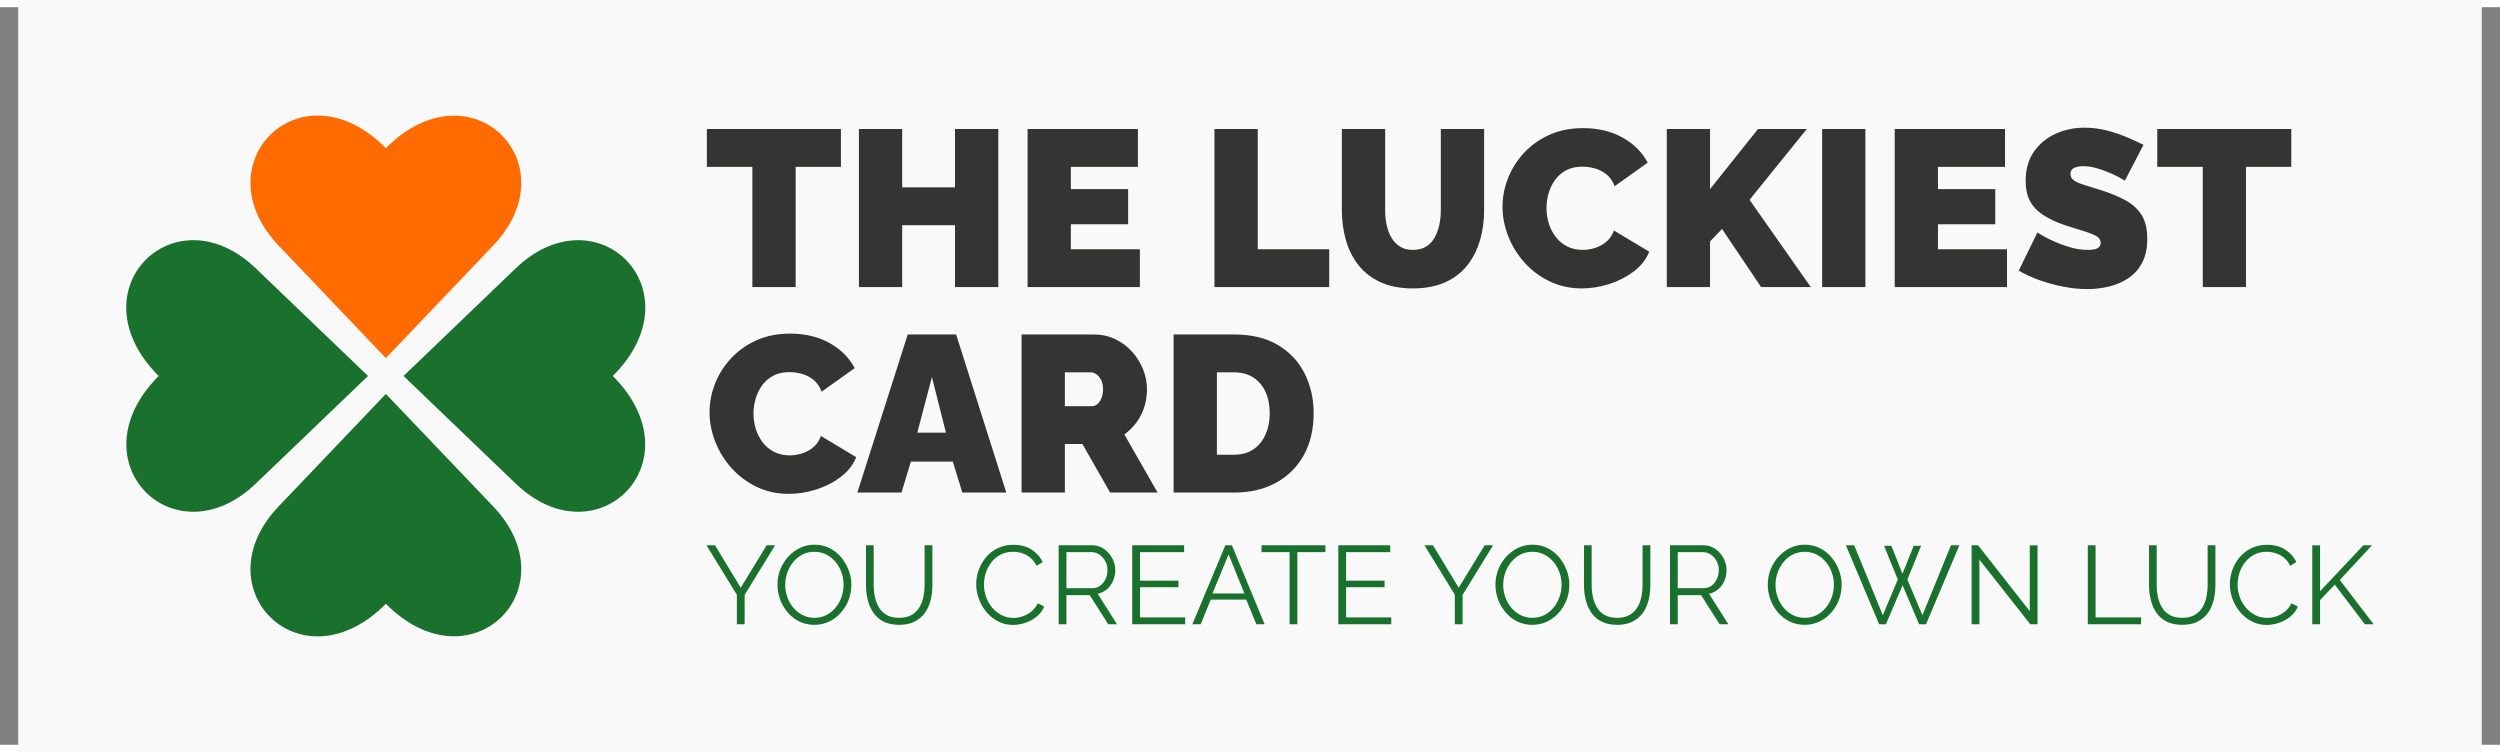
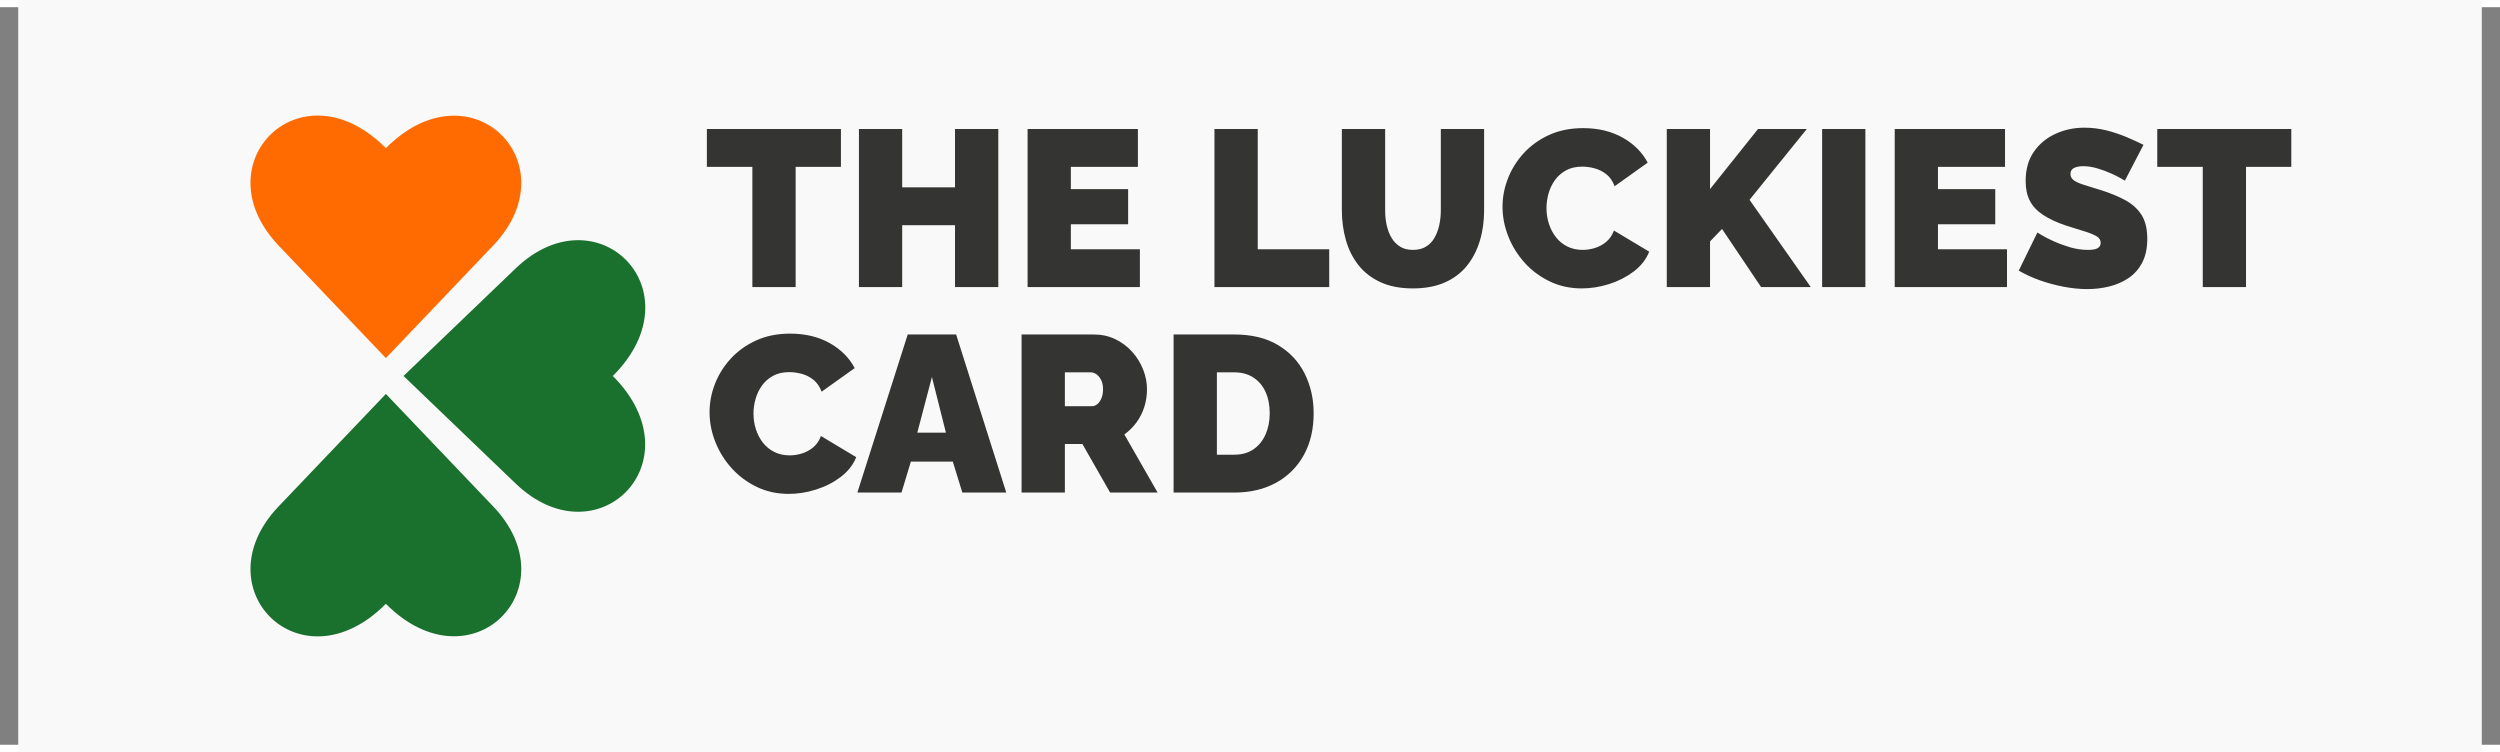
<svg xmlns="http://www.w3.org/2000/svg" width="256px" height="77px" viewBox="0 0 261 77" version="1.1">
  <rect x="0" y="0" width="261" height="77" fill="#808080" stroke="none" />
  <defs>
    <clipPath id="clip1">
      <path d="M 26 11.312 L 55 11.312 L 55 37 L 26 37 Z M 26 11.312 " />
    </clipPath>
    <clipPath id="clip2">
      <path d="M 26 40 L 55 40 L 55 65.688 L 26 65.688 Z M 26 40 " />
    </clipPath>
    <clipPath id="clip3">
      <path d="M 42 24 L 67.387 24 L 67.387 53 L 42 53 Z M 42 24 " />
    </clipPath>
    <clipPath id="clip4">
      <path d="M 13.18 24 L 39 24 L 39 53 L 13.18 53 Z M 13.18 24 " />
    </clipPath>
  </defs>
  <g id="surface1">
    <path style=" stroke:none;fill-rule:nonzero;fill:rgb(97.647%,97.647%,97.647%);fill-opacity:1;" d="M 1.902 -90.492 L 259.098 -90.492 L 259.098 167.492 L 1.902 167.492 Z M 1.902 -90.492 " />
    <path style=" stroke:none;fill-rule:nonzero;fill:rgb(20.392%,20.392%,19.608%);fill-opacity:1;" d="M 87.793 16.668 L 83.066 16.668 L 83.066 29.219 L 78.547 29.219 L 78.547 16.668 L 73.797 16.668 L 73.797 12.719 L 87.793 12.719 L 87.793 16.668 M 104.223 12.719 L 104.223 29.219 L 99.703 29.219 L 99.703 22.758 L 94.188 22.758 L 94.188 29.219 L 89.672 29.219 L 89.672 12.719 L 94.188 12.719 L 94.188 18.805 L 99.703 18.805 L 99.703 12.719 L 104.223 12.719 M 119.004 25.27 L 119.004 29.219 L 107.281 29.219 L 107.281 12.719 L 118.797 12.719 L 118.797 16.668 L 111.797 16.668 L 111.797 18.992 L 117.777 18.992 L 117.777 22.664 L 111.797 22.664 L 111.797 25.27 L 119.004 25.27 M 126.789 29.219 L 126.789 12.719 L 131.309 12.719 L 131.309 25.27 L 138.77 25.27 L 138.77 29.219 L 126.789 29.219 M 147.504 29.359 C 146.191 29.359 145.062 29.141 144.121 28.707 C 143.18 28.273 142.41 27.676 141.816 26.918 C 141.223 26.16 140.785 25.289 140.508 24.305 C 140.23 23.32 140.09 22.285 140.09 21.199 L 140.09 12.719 L 144.609 12.719 L 144.609 21.199 C 144.609 21.742 144.66 22.262 144.77 22.758 C 144.879 23.254 145.047 23.695 145.281 24.082 C 145.512 24.469 145.809 24.777 146.172 25 C 146.535 25.227 146.98 25.336 147.504 25.336 C 148.043 25.336 148.5 25.227 148.871 25 C 149.242 24.777 149.539 24.465 149.762 24.07 C 149.988 23.676 150.152 23.23 150.262 22.734 C 150.371 22.238 150.422 21.727 150.422 21.199 L 150.422 12.719 L 154.941 12.719 L 154.941 21.199 C 154.941 22.348 154.793 23.418 154.488 24.406 C 154.188 25.398 153.738 26.266 153.133 27.012 C 152.531 27.754 151.762 28.332 150.828 28.742 C 149.895 29.152 148.785 29.359 147.504 29.359 M 156.863 20.828 C 156.863 19.82 157.055 18.832 157.434 17.867 C 157.812 16.898 158.363 16.02 159.09 15.227 C 159.816 14.438 160.699 13.805 161.742 13.332 C 162.785 12.859 163.961 12.625 165.277 12.625 C 166.852 12.625 168.227 12.953 169.398 13.613 C 170.574 14.27 171.445 15.141 172.02 16.227 L 168.566 18.691 C 168.363 18.148 168.074 17.73 167.695 17.434 C 167.316 17.141 166.91 16.938 166.469 16.82 C 166.027 16.703 165.602 16.645 165.184 16.645 C 164.535 16.645 163.973 16.773 163.504 17.027 C 163.031 17.285 162.645 17.621 162.344 18.039 C 162.043 18.457 161.82 18.922 161.672 19.434 C 161.527 19.945 161.453 20.457 161.453 20.969 C 161.453 21.543 161.539 22.09 161.707 22.617 C 161.879 23.145 162.125 23.613 162.449 24.023 C 162.773 24.434 163.172 24.758 163.641 24.988 C 164.113 25.223 164.641 25.336 165.23 25.336 C 165.645 25.336 166.07 25.273 166.504 25.141 C 166.938 25.008 167.328 24.797 167.684 24.5 C 168.039 24.207 168.312 23.812 168.496 23.316 L 172.18 25.523 C 171.855 26.328 171.316 27.02 170.559 27.594 C 169.801 28.164 168.945 28.602 167.988 28.906 C 167.027 29.207 166.078 29.359 165.137 29.359 C 163.918 29.359 162.801 29.113 161.789 28.625 C 160.777 28.137 159.902 27.488 159.172 26.676 C 158.438 25.859 157.867 24.945 157.469 23.93 C 157.066 22.918 156.863 21.883 156.863 20.828 M 174.012 29.219 L 174.012 12.719 L 178.527 12.719 L 178.527 18.992 L 183.535 12.719 L 188.629 12.719 L 182.652 20.109 L 189.047 29.219 L 183.859 29.219 L 179.781 23.152 L 178.527 24.453 L 178.527 29.219 L 174.012 29.219 M 190.23 29.219 L 190.23 12.719 L 194.746 12.719 L 194.746 29.219 L 190.23 29.219 M 209.531 25.27 L 209.531 29.219 L 197.809 29.219 L 197.809 12.719 L 209.324 12.719 L 209.324 16.668 L 202.324 16.668 L 202.324 18.992 L 208.305 18.992 L 208.305 22.664 L 202.324 22.664 L 202.324 25.27 L 209.531 25.27 M 221.836 18.109 C 221.836 18.109 221.703 18.031 221.441 17.879 C 221.176 17.723 220.832 17.547 220.398 17.355 C 219.965 17.16 219.492 16.984 218.984 16.832 C 218.473 16.676 217.973 16.598 217.477 16.598 C 217.094 16.598 216.773 16.66 216.527 16.785 C 216.281 16.91 216.156 17.117 216.156 17.414 C 216.156 17.691 216.281 17.914 216.527 18.086 C 216.773 18.258 217.125 18.41 217.582 18.551 C 218.039 18.691 218.582 18.859 219.215 19.062 C 220.234 19.371 221.117 19.73 221.855 20.133 C 222.598 20.535 223.172 21.051 223.57 21.676 C 223.973 22.305 224.176 23.137 224.176 24.176 C 224.176 25.168 223.996 26 223.641 26.676 C 223.285 27.348 222.809 27.887 222.203 28.289 C 221.602 28.691 220.93 28.984 220.188 29.16 C 219.449 29.34 218.691 29.43 217.918 29.43 C 217.129 29.43 216.309 29.348 215.449 29.184 C 214.594 29.02 213.762 28.797 212.961 28.512 C 212.156 28.223 211.422 27.887 210.758 27.5 L 212.703 23.523 C 212.703 23.523 212.859 23.617 213.168 23.805 C 213.477 23.988 213.887 24.199 214.395 24.43 C 214.906 24.664 215.473 24.871 216.098 25.059 C 216.727 25.246 217.355 25.336 217.988 25.336 C 218.48 25.336 218.824 25.273 219.02 25.141 C 219.211 25.008 219.309 24.832 219.309 24.617 C 219.309 24.293 219.137 24.039 218.797 23.863 C 218.457 23.684 218.016 23.512 217.465 23.352 C 216.918 23.188 216.312 22.996 215.648 22.781 C 214.691 22.457 213.902 22.086 213.285 21.676 C 212.668 21.266 212.211 20.777 211.918 20.211 C 211.625 19.648 211.477 18.961 211.477 18.156 C 211.477 16.934 211.762 15.91 212.336 15.09 C 212.906 14.266 213.66 13.645 214.594 13.219 C 215.527 12.789 216.535 12.578 217.617 12.578 C 218.422 12.578 219.195 12.676 219.945 12.867 C 220.695 13.062 221.398 13.297 222.055 13.578 C 222.711 13.855 223.285 14.121 223.781 14.367 L 221.836 18.109 M 239.211 16.668 L 234.484 16.668 L 234.484 29.219 L 229.969 29.219 L 229.969 16.668 L 225.219 16.668 L 225.219 12.719 L 239.211 12.719 L 239.211 16.668 M 74.078 42.281 C 74.078 41.273 74.266 40.285 74.645 39.316 C 75.023 38.348 75.574 37.469 76.301 36.68 C 77.027 35.891 77.91 35.258 78.953 34.785 C 79.996 34.312 81.176 34.078 82.488 34.078 C 84.062 34.078 85.438 34.406 86.613 35.062 C 87.785 35.723 88.66 36.594 89.23 37.68 L 85.777 40.141 C 85.578 39.602 85.285 39.184 84.91 38.887 C 84.531 38.594 84.121 38.387 83.68 38.27 C 83.242 38.156 82.812 38.098 82.395 38.098 C 81.746 38.098 81.188 38.227 80.715 38.48 C 80.242 38.734 79.859 39.074 79.555 39.492 C 79.254 39.91 79.031 40.375 78.883 40.887 C 78.738 41.398 78.664 41.91 78.664 42.422 C 78.664 42.992 78.75 43.543 78.918 44.07 C 79.09 44.598 79.336 45.066 79.66 45.477 C 79.984 45.887 80.383 46.207 80.855 46.441 C 81.324 46.672 81.855 46.789 82.441 46.789 C 82.859 46.789 83.281 46.723 83.715 46.594 C 84.148 46.461 84.543 46.246 84.898 45.953 C 85.254 45.66 85.523 45.262 85.707 44.766 L 89.391 46.977 C 89.066 47.781 88.527 48.469 87.77 49.043 C 87.012 49.617 86.156 50.055 85.199 50.355 C 84.242 50.66 83.289 50.809 82.348 50.809 C 81.129 50.809 80.012 50.566 79 50.078 C 77.988 49.59 77.117 48.938 76.383 48.125 C 75.648 47.312 75.082 46.398 74.68 45.383 C 74.277 44.367 74.078 43.336 74.078 42.281 M 94.766 34.168 L 99.82 34.168 L 105.055 50.672 L 100.469 50.672 L 99.473 47.441 L 95.094 47.441 L 94.117 50.672 L 89.508 50.672 L 94.766 34.168 M 98.754 44.418 L 97.293 38.609 L 95.766 44.418 L 98.754 44.418 M 106.652 50.672 L 106.652 34.168 L 114.207 34.168 C 115.012 34.168 115.754 34.332 116.434 34.656 C 117.113 34.984 117.699 35.422 118.191 35.969 C 118.688 36.52 119.07 37.137 119.34 37.816 C 119.609 38.5 119.746 39.188 119.746 39.887 C 119.746 40.523 119.652 41.133 119.469 41.723 C 119.281 42.312 119.012 42.852 118.656 43.34 C 118.301 43.824 117.875 44.25 117.383 44.605 L 120.855 50.672 L 115.898 50.672 L 113.004 45.605 L 111.172 45.605 L 111.172 50.672 L 106.652 50.672 M 111.172 41.652 L 114.023 41.652 C 114.207 41.652 114.387 41.582 114.555 41.445 C 114.727 41.305 114.867 41.102 114.984 40.84 C 115.098 40.574 115.156 40.258 115.156 39.887 C 115.156 39.5 115.09 39.18 114.961 38.922 C 114.828 38.668 114.668 38.469 114.473 38.328 C 114.281 38.191 114.09 38.121 113.906 38.121 L 111.172 38.121 L 111.172 41.652 M 122.523 50.672 L 122.523 34.168 L 128.852 34.168 C 130.672 34.168 132.199 34.539 133.426 35.273 C 134.656 36.008 135.582 37 136.207 38.25 C 136.832 39.496 137.145 40.879 137.145 42.398 C 137.145 44.07 136.801 45.527 136.113 46.766 C 135.426 48.004 134.461 48.965 133.219 49.648 C 131.977 50.328 130.52 50.672 128.852 50.672 L 122.523 50.672 M 132.559 42.398 C 132.559 41.543 132.41 40.797 132.117 40.152 C 131.824 39.512 131.398 39.012 130.844 38.656 C 130.289 38.297 129.625 38.121 128.852 38.121 L 127.043 38.121 L 127.043 46.719 L 128.852 46.719 C 129.637 46.719 130.309 46.535 130.855 46.16 C 131.402 45.789 131.824 45.273 132.117 44.617 C 132.41 43.957 132.559 43.219 132.559 42.398 " />
-     <path style=" stroke:none;fill-rule:nonzero;fill:rgb(10.196%,43.922%,17.647%);fill-opacity:1;" d="M 74.645 56.172 L 77.332 60.609 L 80.043 56.172 L 80.922 56.172 L 77.738 61.355 L 77.738 64.422 L 76.926 64.422 L 76.926 61.332 L 73.754 56.172 L 74.645 56.172 M 85.023 64.48 C 84.445 64.48 83.922 64.363 83.449 64.133 C 82.977 63.898 82.574 63.582 82.234 63.184 C 81.895 62.785 81.629 62.336 81.445 61.836 C 81.258 61.336 81.168 60.824 81.168 60.297 C 81.168 59.746 81.262 59.223 81.457 58.723 C 81.648 58.223 81.922 57.777 82.273 57.387 C 82.625 56.996 83.035 56.684 83.508 56.457 C 83.977 56.227 84.488 56.113 85.035 56.113 C 85.617 56.113 86.141 56.234 86.613 56.473 C 87.082 56.715 87.488 57.035 87.824 57.438 C 88.16 57.84 88.418 58.289 88.605 58.785 C 88.789 59.281 88.883 59.789 88.883 60.309 C 88.883 60.859 88.785 61.383 88.594 61.883 C 88.398 62.383 88.129 62.828 87.781 63.219 C 87.434 63.609 87.023 63.918 86.555 64.145 C 86.082 64.367 85.574 64.48 85.023 64.48 M 81.977 60.297 C 81.977 60.746 82.051 61.18 82.199 61.594 C 82.344 62.008 82.555 62.375 82.824 62.695 C 83.094 63.02 83.418 63.273 83.789 63.465 C 84.164 63.652 84.578 63.75 85.023 63.75 C 85.496 63.75 85.918 63.648 86.293 63.453 C 86.668 63.254 86.988 62.992 87.254 62.66 C 87.52 62.332 87.723 61.961 87.863 61.551 C 88 61.141 88.07 60.723 88.07 60.297 C 88.07 59.848 88 59.418 87.852 59.008 C 87.703 58.598 87.492 58.227 87.219 57.902 C 86.945 57.578 86.625 57.32 86.254 57.137 C 85.883 56.949 85.473 56.855 85.023 56.855 C 84.562 56.855 84.141 56.953 83.766 57.148 C 83.395 57.34 83.074 57.602 82.805 57.934 C 82.539 58.262 82.336 58.633 82.191 59.043 C 82.051 59.453 81.977 59.871 81.977 60.297 M 93.875 64.48 C 93.227 64.48 92.68 64.363 92.23 64.133 C 91.781 63.898 91.426 63.586 91.164 63.195 C 90.902 62.805 90.711 62.363 90.59 61.867 C 90.473 61.371 90.41 60.859 90.41 60.332 L 90.41 56.172 L 91.211 56.172 L 91.211 60.332 C 91.211 60.758 91.254 61.176 91.344 61.586 C 91.434 61.996 91.578 62.363 91.777 62.691 C 91.98 63.016 92.25 63.273 92.59 63.465 C 92.93 63.652 93.355 63.75 93.863 63.75 C 94.391 63.75 94.824 63.648 95.168 63.453 C 95.512 63.254 95.781 62.992 95.977 62.668 C 96.176 62.344 96.316 61.977 96.402 61.57 C 96.484 61.164 96.527 60.75 96.527 60.332 L 96.527 56.172 L 97.34 56.172 L 97.34 60.332 C 97.34 60.883 97.277 61.41 97.152 61.91 C 97.031 62.414 96.832 62.855 96.559 63.238 C 96.281 63.617 95.926 63.918 95.484 64.145 C 95.047 64.367 94.508 64.48 93.875 64.48 M 101.914 60.238 C 101.914 59.734 102.004 59.242 102.176 58.758 C 102.352 58.273 102.602 57.832 102.934 57.434 C 103.266 57.035 103.676 56.715 104.164 56.48 C 104.648 56.242 105.203 56.125 105.82 56.125 C 106.555 56.125 107.18 56.293 107.703 56.629 C 108.223 56.969 108.609 57.398 108.855 57.926 L 108.219 58.32 C 108.039 57.957 107.816 57.668 107.547 57.457 C 107.277 57.242 106.988 57.09 106.684 56.996 C 106.379 56.902 106.074 56.855 105.773 56.855 C 105.277 56.855 104.844 56.957 104.465 57.152 C 104.086 57.352 103.766 57.613 103.508 57.945 C 103.25 58.273 103.055 58.641 102.922 59.047 C 102.793 59.453 102.727 59.867 102.727 60.285 C 102.727 60.742 102.805 61.18 102.957 61.598 C 103.113 62.016 103.328 62.387 103.605 62.707 C 103.887 63.031 104.211 63.285 104.586 63.477 C 104.961 63.664 105.367 63.758 105.809 63.758 C 106.117 63.758 106.434 63.707 106.758 63.598 C 107.082 63.488 107.387 63.32 107.668 63.098 C 107.949 62.871 108.176 62.582 108.344 62.227 L 109.016 62.574 C 108.848 62.984 108.586 63.332 108.23 63.621 C 107.875 63.906 107.477 64.125 107.043 64.27 C 106.605 64.418 106.18 64.492 105.762 64.492 C 105.199 64.492 104.68 64.371 104.211 64.125 C 103.738 63.883 103.332 63.555 102.988 63.148 C 102.645 62.742 102.379 62.285 102.195 61.777 C 102.008 61.27 101.914 60.758 101.914 60.238 M 110.523 64.422 L 110.523 56.172 L 114 56.172 C 114.355 56.172 114.68 56.246 114.973 56.391 C 115.266 56.539 115.523 56.738 115.742 56.992 C 115.961 57.242 116.133 57.52 116.254 57.828 C 116.371 58.133 116.434 58.445 116.434 58.762 C 116.434 59.156 116.355 59.531 116.207 59.879 C 116.055 60.227 115.844 60.52 115.57 60.762 C 115.293 61 114.973 61.16 114.602 61.238 L 116.617 64.422 L 115.703 64.422 L 113.766 61.379 L 111.336 61.379 L 111.336 64.422 L 110.523 64.422 M 111.336 60.656 L 114.023 60.656 C 114.348 60.656 114.629 60.566 114.867 60.391 C 115.105 60.211 115.293 59.977 115.422 59.688 C 115.555 59.395 115.621 59.09 115.621 58.762 C 115.621 58.43 115.547 58.121 115.395 57.84 C 115.246 57.555 115.043 57.328 114.793 57.152 C 114.543 56.98 114.262 56.891 113.953 56.891 L 111.336 56.891 L 111.336 60.656 M 123.73 63.703 L 123.73 64.422 L 118.203 64.422 L 118.203 56.172 L 123.625 56.172 L 123.625 56.891 L 119.016 56.891 L 119.016 59.867 L 123.035 59.867 L 123.035 60.551 L 119.016 60.551 L 119.016 63.703 L 123.73 63.703 M 127.926 56.172 L 128.609 56.172 L 132.027 64.422 L 131.168 64.422 L 130.102 61.844 L 126.406 61.844 L 125.352 64.422 L 124.484 64.422 L 127.926 56.172 M 129.918 61.203 L 128.262 57.125 L 126.582 61.203 L 129.918 61.203 M 138.375 56.891 L 135.445 56.891 L 135.445 64.422 L 134.633 64.422 L 134.633 56.891 L 131.703 56.891 L 131.703 56.172 L 138.375 56.172 L 138.375 56.891 M 145.246 63.703 L 145.246 64.422 L 139.719 64.422 L 139.719 56.172 L 145.141 56.172 L 145.141 56.891 L 140.531 56.891 L 140.531 59.867 L 144.551 59.867 L 144.551 60.551 L 140.531 60.551 L 140.531 63.703 L 145.246 63.703 M 149.602 56.172 L 152.289 60.609 L 155 56.172 L 155.879 56.172 L 152.695 61.355 L 152.695 64.422 L 151.883 64.422 L 151.883 61.332 L 148.711 56.172 L 149.602 56.172 M 159.98 64.48 C 159.402 64.48 158.879 64.363 158.406 64.133 C 157.934 63.898 157.531 63.582 157.191 63.184 C 156.852 62.785 156.586 62.336 156.402 61.836 C 156.215 61.336 156.125 60.824 156.125 60.297 C 156.125 59.746 156.219 59.223 156.414 58.723 C 156.605 58.223 156.879 57.777 157.23 57.387 C 157.582 56.996 157.992 56.684 158.465 56.457 C 158.934 56.227 159.445 56.113 159.992 56.113 C 160.574 56.113 161.098 56.234 161.57 56.473 C 162.039 56.715 162.445 57.035 162.781 57.438 C 163.117 57.84 163.375 58.289 163.562 58.785 C 163.746 59.281 163.84 59.789 163.84 60.309 C 163.84 60.859 163.742 61.383 163.551 61.883 C 163.355 62.383 163.086 62.828 162.738 63.219 C 162.391 63.609 161.98 63.918 161.512 64.145 C 161.039 64.367 160.531 64.48 159.98 64.48 M 156.934 60.297 C 156.934 60.746 157.008 61.18 157.156 61.594 C 157.301 62.008 157.512 62.375 157.781 62.695 C 158.051 63.02 158.375 63.273 158.746 63.465 C 159.121 63.652 159.535 63.75 159.98 63.75 C 160.453 63.75 160.875 63.648 161.25 63.453 C 161.625 63.254 161.945 62.992 162.211 62.66 C 162.477 62.332 162.68 61.961 162.82 61.551 C 162.957 61.141 163.027 60.723 163.027 60.297 C 163.027 59.848 162.957 59.418 162.809 59.008 C 162.66 58.598 162.449 58.227 162.176 57.902 C 161.902 57.578 161.582 57.32 161.211 57.137 C 160.84 56.949 160.43 56.855 159.98 56.855 C 159.52 56.855 159.098 56.953 158.723 57.148 C 158.352 57.34 158.031 57.602 157.762 57.934 C 157.496 58.262 157.293 58.633 157.148 59.043 C 157.008 59.453 156.934 59.871 156.934 60.297 M 168.832 64.48 C 168.184 64.48 167.637 64.363 167.188 64.133 C 166.738 63.898 166.383 63.586 166.121 63.195 C 165.859 62.805 165.668 62.363 165.547 61.867 C 165.43 61.371 165.367 60.859 165.367 60.332 L 165.367 56.172 L 166.168 56.172 L 166.168 60.332 C 166.168 60.758 166.211 61.176 166.301 61.586 C 166.391 61.996 166.535 62.363 166.734 62.691 C 166.938 63.016 167.207 63.273 167.547 63.465 C 167.887 63.652 168.312 63.75 168.82 63.75 C 169.348 63.75 169.781 63.648 170.125 63.453 C 170.469 63.254 170.738 62.992 170.934 62.668 C 171.133 62.344 171.273 61.977 171.359 61.57 C 171.441 61.164 171.484 60.75 171.484 60.332 L 171.484 56.172 L 172.297 56.172 L 172.297 60.332 C 172.297 60.883 172.234 61.41 172.109 61.91 C 171.988 62.414 171.789 62.855 171.516 63.238 C 171.238 63.617 170.883 63.918 170.441 64.145 C 170.004 64.367 169.465 64.48 168.832 64.48 M 174.348 64.422 L 174.348 56.172 L 177.824 56.172 C 178.18 56.172 178.504 56.246 178.797 56.391 C 179.09 56.539 179.348 56.738 179.566 56.992 C 179.785 57.242 179.957 57.52 180.074 57.828 C 180.195 58.133 180.254 58.445 180.254 58.762 C 180.254 59.156 180.18 59.531 180.031 59.879 C 179.879 60.227 179.668 60.52 179.391 60.762 C 179.117 61 178.797 61.16 178.426 61.238 L 180.441 64.422 L 179.527 64.422 L 177.59 61.379 L 175.156 61.379 L 175.156 64.422 L 174.348 64.422 M 175.156 60.656 L 177.848 60.656 C 178.172 60.656 178.453 60.566 178.691 60.391 C 178.93 60.211 179.117 59.977 179.246 59.688 C 179.379 59.395 179.445 59.09 179.445 58.762 C 179.445 58.43 179.371 58.121 179.219 57.84 C 179.066 57.555 178.867 57.328 178.617 57.152 C 178.363 56.98 178.086 56.891 177.777 56.891 L 175.156 56.891 L 175.156 60.656 M 188.41 64.48 C 187.832 64.48 187.309 64.363 186.836 64.133 C 186.363 63.898 185.961 63.582 185.621 63.184 C 185.281 62.785 185.016 62.336 184.832 61.836 C 184.648 61.336 184.555 60.824 184.555 60.297 C 184.555 59.746 184.648 59.223 184.844 58.723 C 185.035 58.223 185.309 57.777 185.66 57.387 C 186.012 56.996 186.422 56.684 186.895 56.457 C 187.363 56.227 187.875 56.113 188.422 56.113 C 189.004 56.113 189.527 56.234 190 56.473 C 190.469 56.715 190.875 57.035 191.211 57.438 C 191.547 57.84 191.805 58.289 191.992 58.785 C 192.176 59.281 192.27 59.789 192.27 60.309 C 192.27 60.859 192.172 61.383 191.98 61.883 C 191.785 62.383 191.516 62.828 191.168 63.219 C 190.82 63.609 190.41 63.918 189.941 64.145 C 189.469 64.367 188.961 64.48 188.41 64.48 M 185.363 60.297 C 185.363 60.746 185.438 61.18 185.586 61.594 C 185.73 62.008 185.941 62.375 186.211 62.695 C 186.48 63.02 186.805 63.273 187.18 63.465 C 187.551 63.652 187.965 63.75 188.41 63.75 C 188.883 63.75 189.305 63.648 189.68 63.453 C 190.055 63.254 190.375 62.992 190.641 62.66 C 190.91 62.332 191.109 61.961 191.25 61.551 C 191.391 61.141 191.457 60.723 191.457 60.297 C 191.457 59.848 191.387 59.418 191.238 59.008 C 191.09 58.598 190.883 58.227 190.605 57.902 C 190.332 57.578 190.012 57.32 189.641 57.137 C 189.27 56.949 188.859 56.855 188.41 56.855 C 187.949 56.855 187.531 56.953 187.156 57.148 C 186.781 57.34 186.461 57.602 186.191 57.934 C 185.926 58.262 185.723 58.633 185.578 59.043 C 185.438 59.453 185.363 59.871 185.363 60.297 M 196.695 56.23 L 197.461 56.23 L 198.617 59.156 L 199.789 56.23 L 200.566 56.23 L 199.129 59.75 L 200.703 63.48 L 203.68 56.172 L 204.562 56.172 L 201.074 64.422 L 200.355 64.422 L 198.629 60.344 L 196.891 64.422 L 196.184 64.422 L 192.711 56.172 L 193.578 56.172 L 196.566 63.48 L 198.133 59.75 L 196.695 56.23 M 206.648 57.672 L 206.648 64.422 L 205.836 64.422 L 205.836 56.172 L 206.508 56.172 L 211.906 63.051 L 211.906 56.184 L 212.719 56.184 L 212.719 64.422 L 211.965 64.422 L 206.648 57.672 M 217.965 64.422 L 217.965 56.172 L 218.777 56.172 L 218.777 63.703 L 223.527 63.703 L 223.527 64.422 L 217.965 64.422 M 227.824 64.48 C 227.176 64.48 226.629 64.363 226.18 64.133 C 225.73 63.898 225.375 63.586 225.113 63.195 C 224.852 62.805 224.66 62.363 224.539 61.867 C 224.422 61.371 224.359 60.859 224.359 60.332 L 224.359 56.172 L 225.16 56.172 L 225.16 60.332 C 225.16 60.758 225.203 61.176 225.293 61.586 C 225.383 61.996 225.527 62.363 225.727 62.691 C 225.93 63.016 226.199 63.273 226.539 63.465 C 226.879 63.652 227.305 63.75 227.812 63.75 C 228.34 63.75 228.773 63.648 229.117 63.453 C 229.461 63.254 229.73 62.992 229.926 62.668 C 230.125 62.344 230.266 61.977 230.352 61.57 C 230.434 61.164 230.477 60.75 230.477 60.332 L 230.477 56.172 L 231.289 56.172 L 231.289 60.332 C 231.289 60.883 231.227 61.41 231.102 61.91 C 230.98 62.414 230.781 62.855 230.508 63.238 C 230.234 63.617 229.875 63.918 229.434 64.145 C 228.996 64.367 228.457 64.48 227.824 64.48 M 232.793 60.238 C 232.793 59.734 232.883 59.242 233.055 58.758 C 233.23 58.273 233.48 57.832 233.812 57.434 C 234.145 57.035 234.555 56.715 235.043 56.48 C 235.527 56.242 236.082 56.125 236.699 56.125 C 237.434 56.125 238.059 56.293 238.582 56.629 C 239.102 56.969 239.488 57.398 239.734 57.926 L 239.098 58.32 C 238.918 57.957 238.695 57.668 238.426 57.457 C 238.156 57.242 237.867 57.09 237.562 56.996 C 237.258 56.902 236.953 56.855 236.652 56.855 C 236.16 56.855 235.723 56.957 235.344 57.152 C 234.965 57.352 234.648 57.613 234.387 57.945 C 234.129 58.273 233.934 58.641 233.801 59.047 C 233.672 59.453 233.605 59.867 233.605 60.285 C 233.605 60.742 233.684 61.18 233.836 61.598 C 233.992 62.016 234.207 62.387 234.484 62.707 C 234.766 63.031 235.09 63.285 235.465 63.477 C 235.84 63.664 236.246 63.758 236.688 63.758 C 236.996 63.758 237.312 63.707 237.637 63.598 C 237.961 63.488 238.266 63.32 238.547 63.098 C 238.828 62.871 239.055 62.582 239.223 62.227 L 239.898 62.574 C 239.727 62.984 239.465 63.332 239.109 63.621 C 238.754 63.906 238.359 64.125 237.922 64.27 C 237.484 64.418 237.059 64.492 236.641 64.492 C 236.078 64.492 235.559 64.371 235.09 64.125 C 234.617 63.883 234.211 63.555 233.867 63.148 C 233.523 62.742 233.258 62.285 233.074 61.777 C 232.887 61.27 232.793 60.758 232.793 60.238 M 241.402 64.422 L 241.402 56.184 L 242.215 56.184 L 242.215 60.973 L 246.742 56.172 L 247.637 56.172 L 244.277 59.797 L 247.809 64.422 L 246.895 64.422 L 243.754 60.285 L 242.215 61.891 L 242.215 64.422 L 241.402 64.422 " />
    <g clip-path="url(#clip1)" clip-rule="nonzero">
      <path style=" stroke:none;fill-rule:evenodd;fill:rgb(100%,41.961%,0%);fill-opacity:1;" d="M 40.285 36.633 L 51.484 24.887 C 59.633 16.34 49.152 5.797 40.285 14.715 C 31.414 5.77 20.934 16.34 29.09 24.887 Z M 40.285 36.633 " />
    </g>
    <g clip-path="url(#clip2)" clip-rule="nonzero">
      <path style=" stroke:none;fill-rule:evenodd;fill:rgb(10.196%,43.922%,17.647%);fill-opacity:1;" d="M 40.285 40.375 L 51.484 52.113 C 59.633 60.66 49.152 71.203 40.285 62.285 C 31.414 71.23 20.934 60.66 29.09 52.113 Z M 40.285 40.375 " />
    </g>
    <g clip-path="url(#clip3)" clip-rule="nonzero">
      <path style=" stroke:none;fill-rule:evenodd;fill:rgb(10.196%,43.922%,17.647%);fill-opacity:1;" d="M 42.129 38.5 L 53.832 49.727 C 62.355 57.91 72.863 47.395 63.977 38.5 C 72.895 29.605 62.355 19.09 53.832 27.273 Z M 42.129 38.5 " />
    </g>
    <g clip-path="url(#clip4)" clip-rule="nonzero">
-       <path style=" stroke:none;fill-rule:evenodd;fill:rgb(10.196%,43.922%,17.647%);fill-opacity:1;" d="M 38.422 38.5 L 26.715 49.727 C 18.191 57.91 7.68 47.395 16.57 38.5 C 7.652 29.605 18.191 19.09 26.715 27.273 Z M 38.422 38.5 " />
-     </g>
+       </g>
  </g>
</svg>